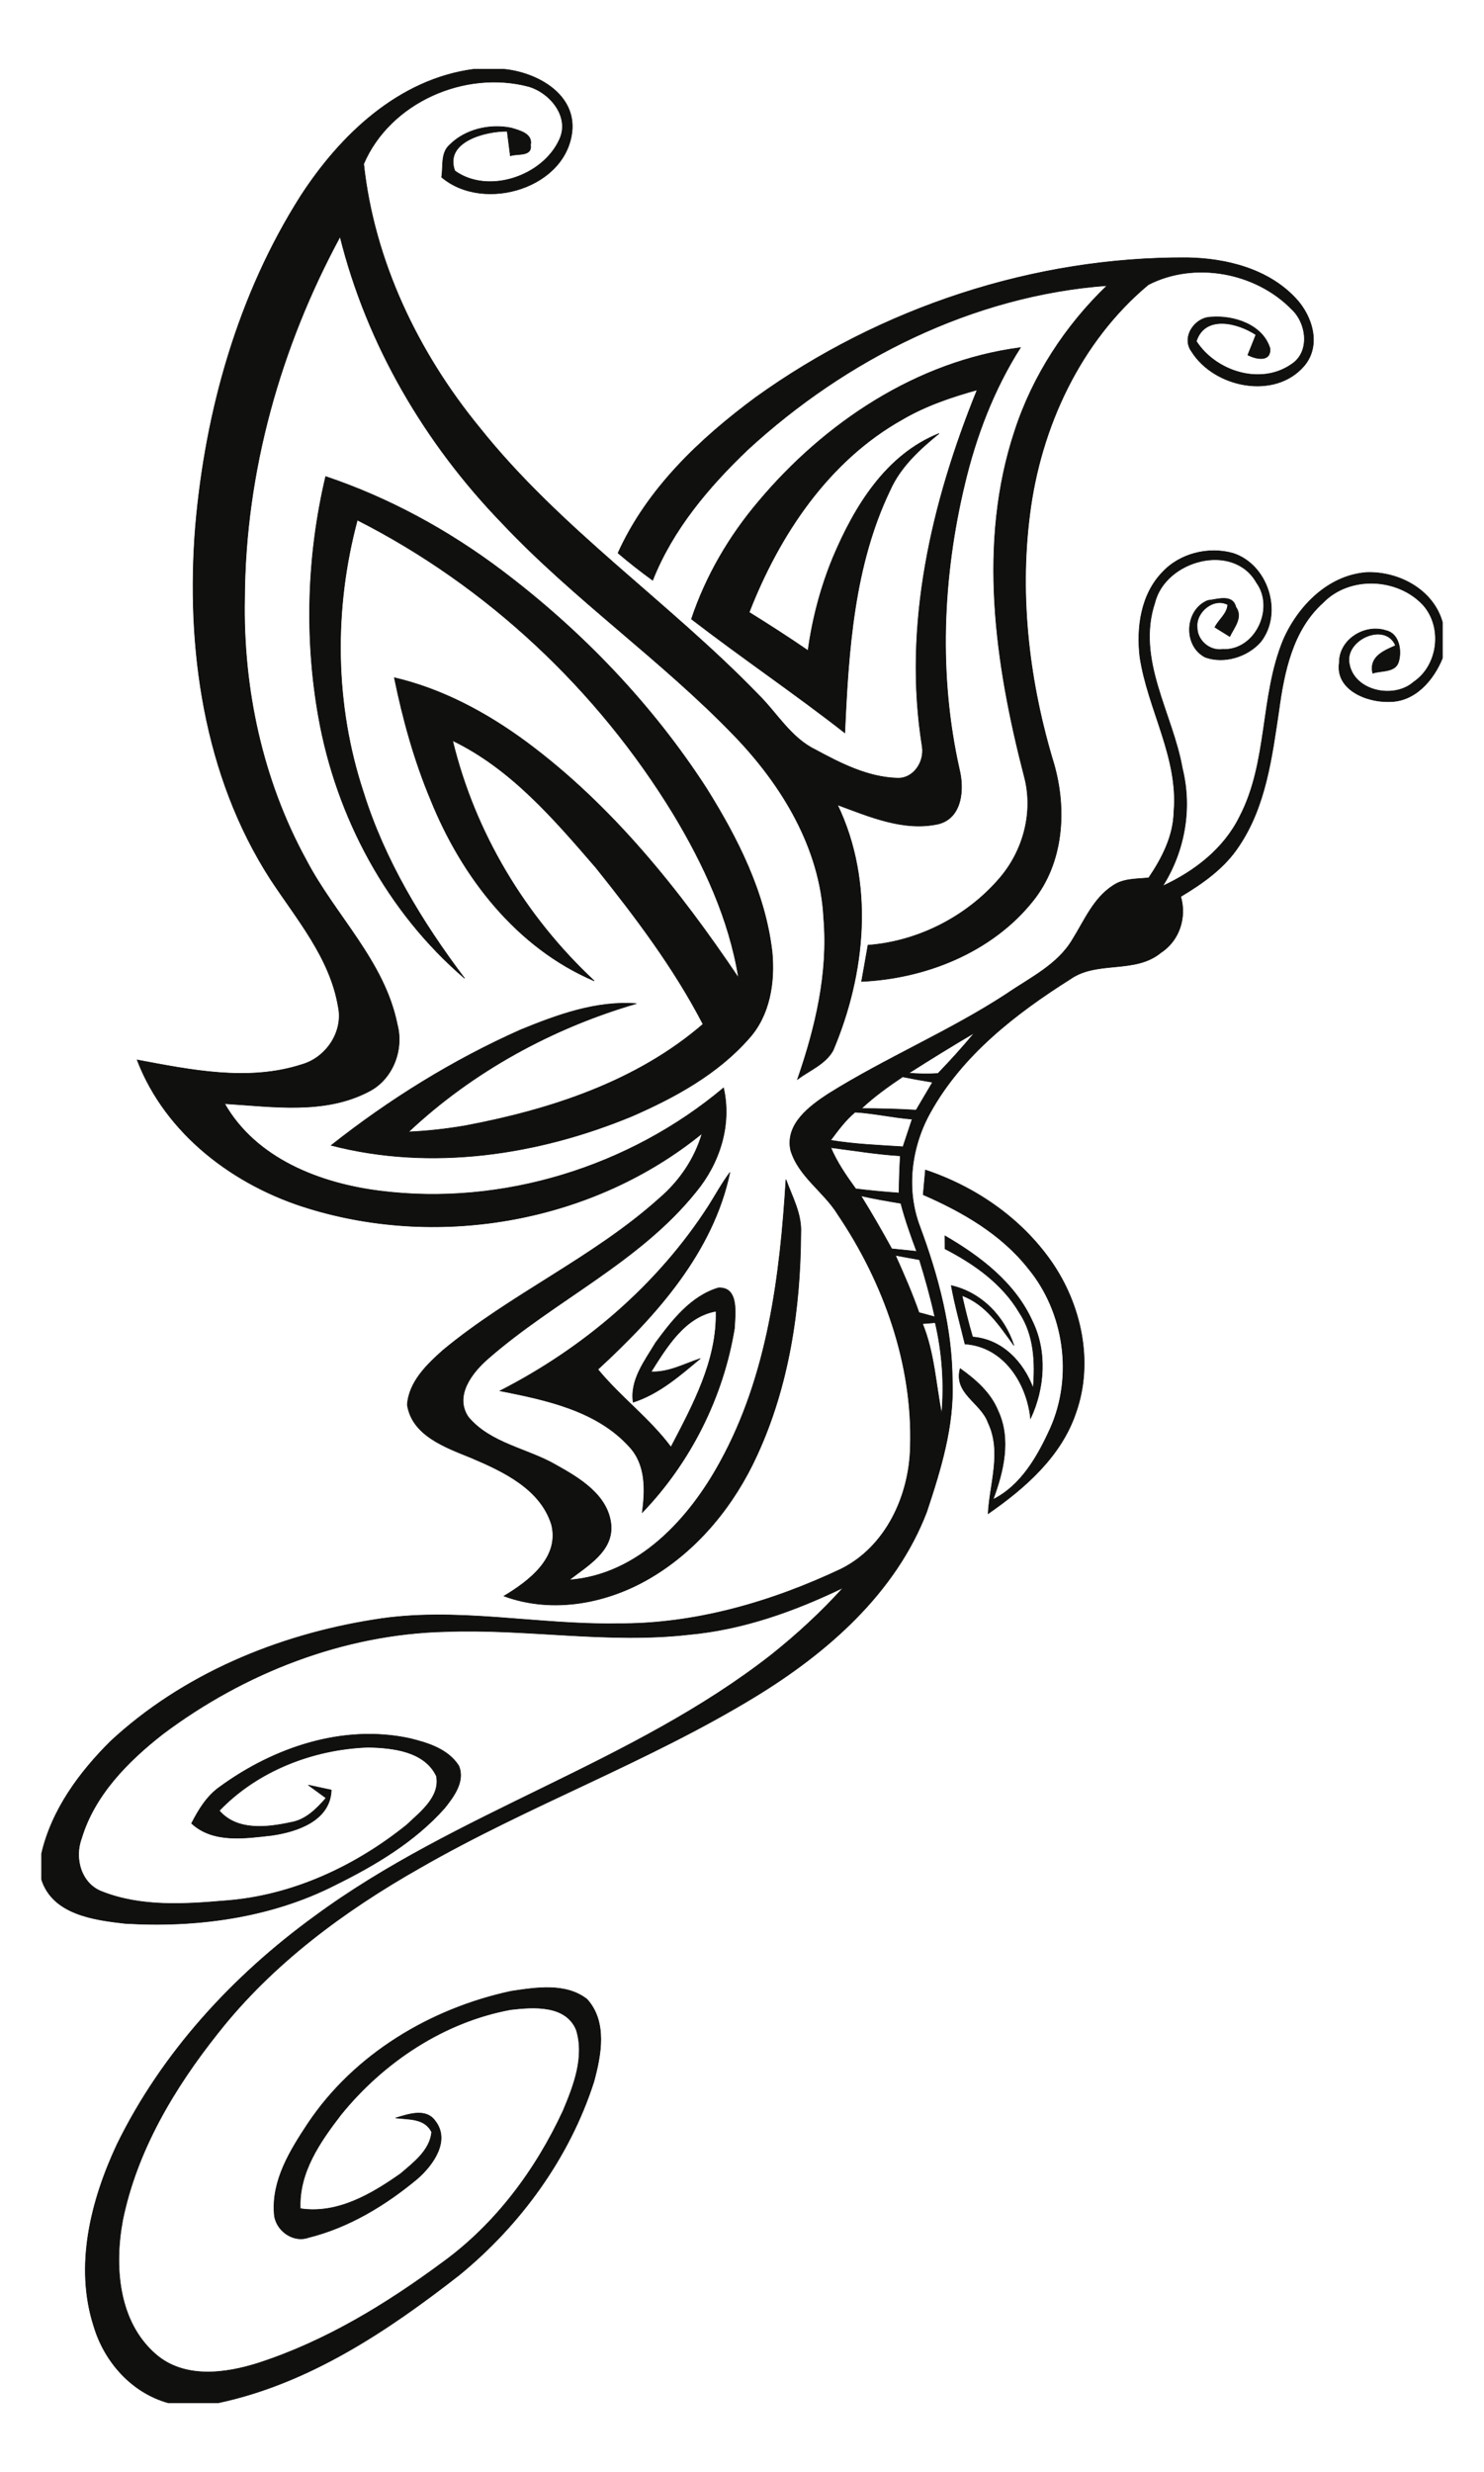
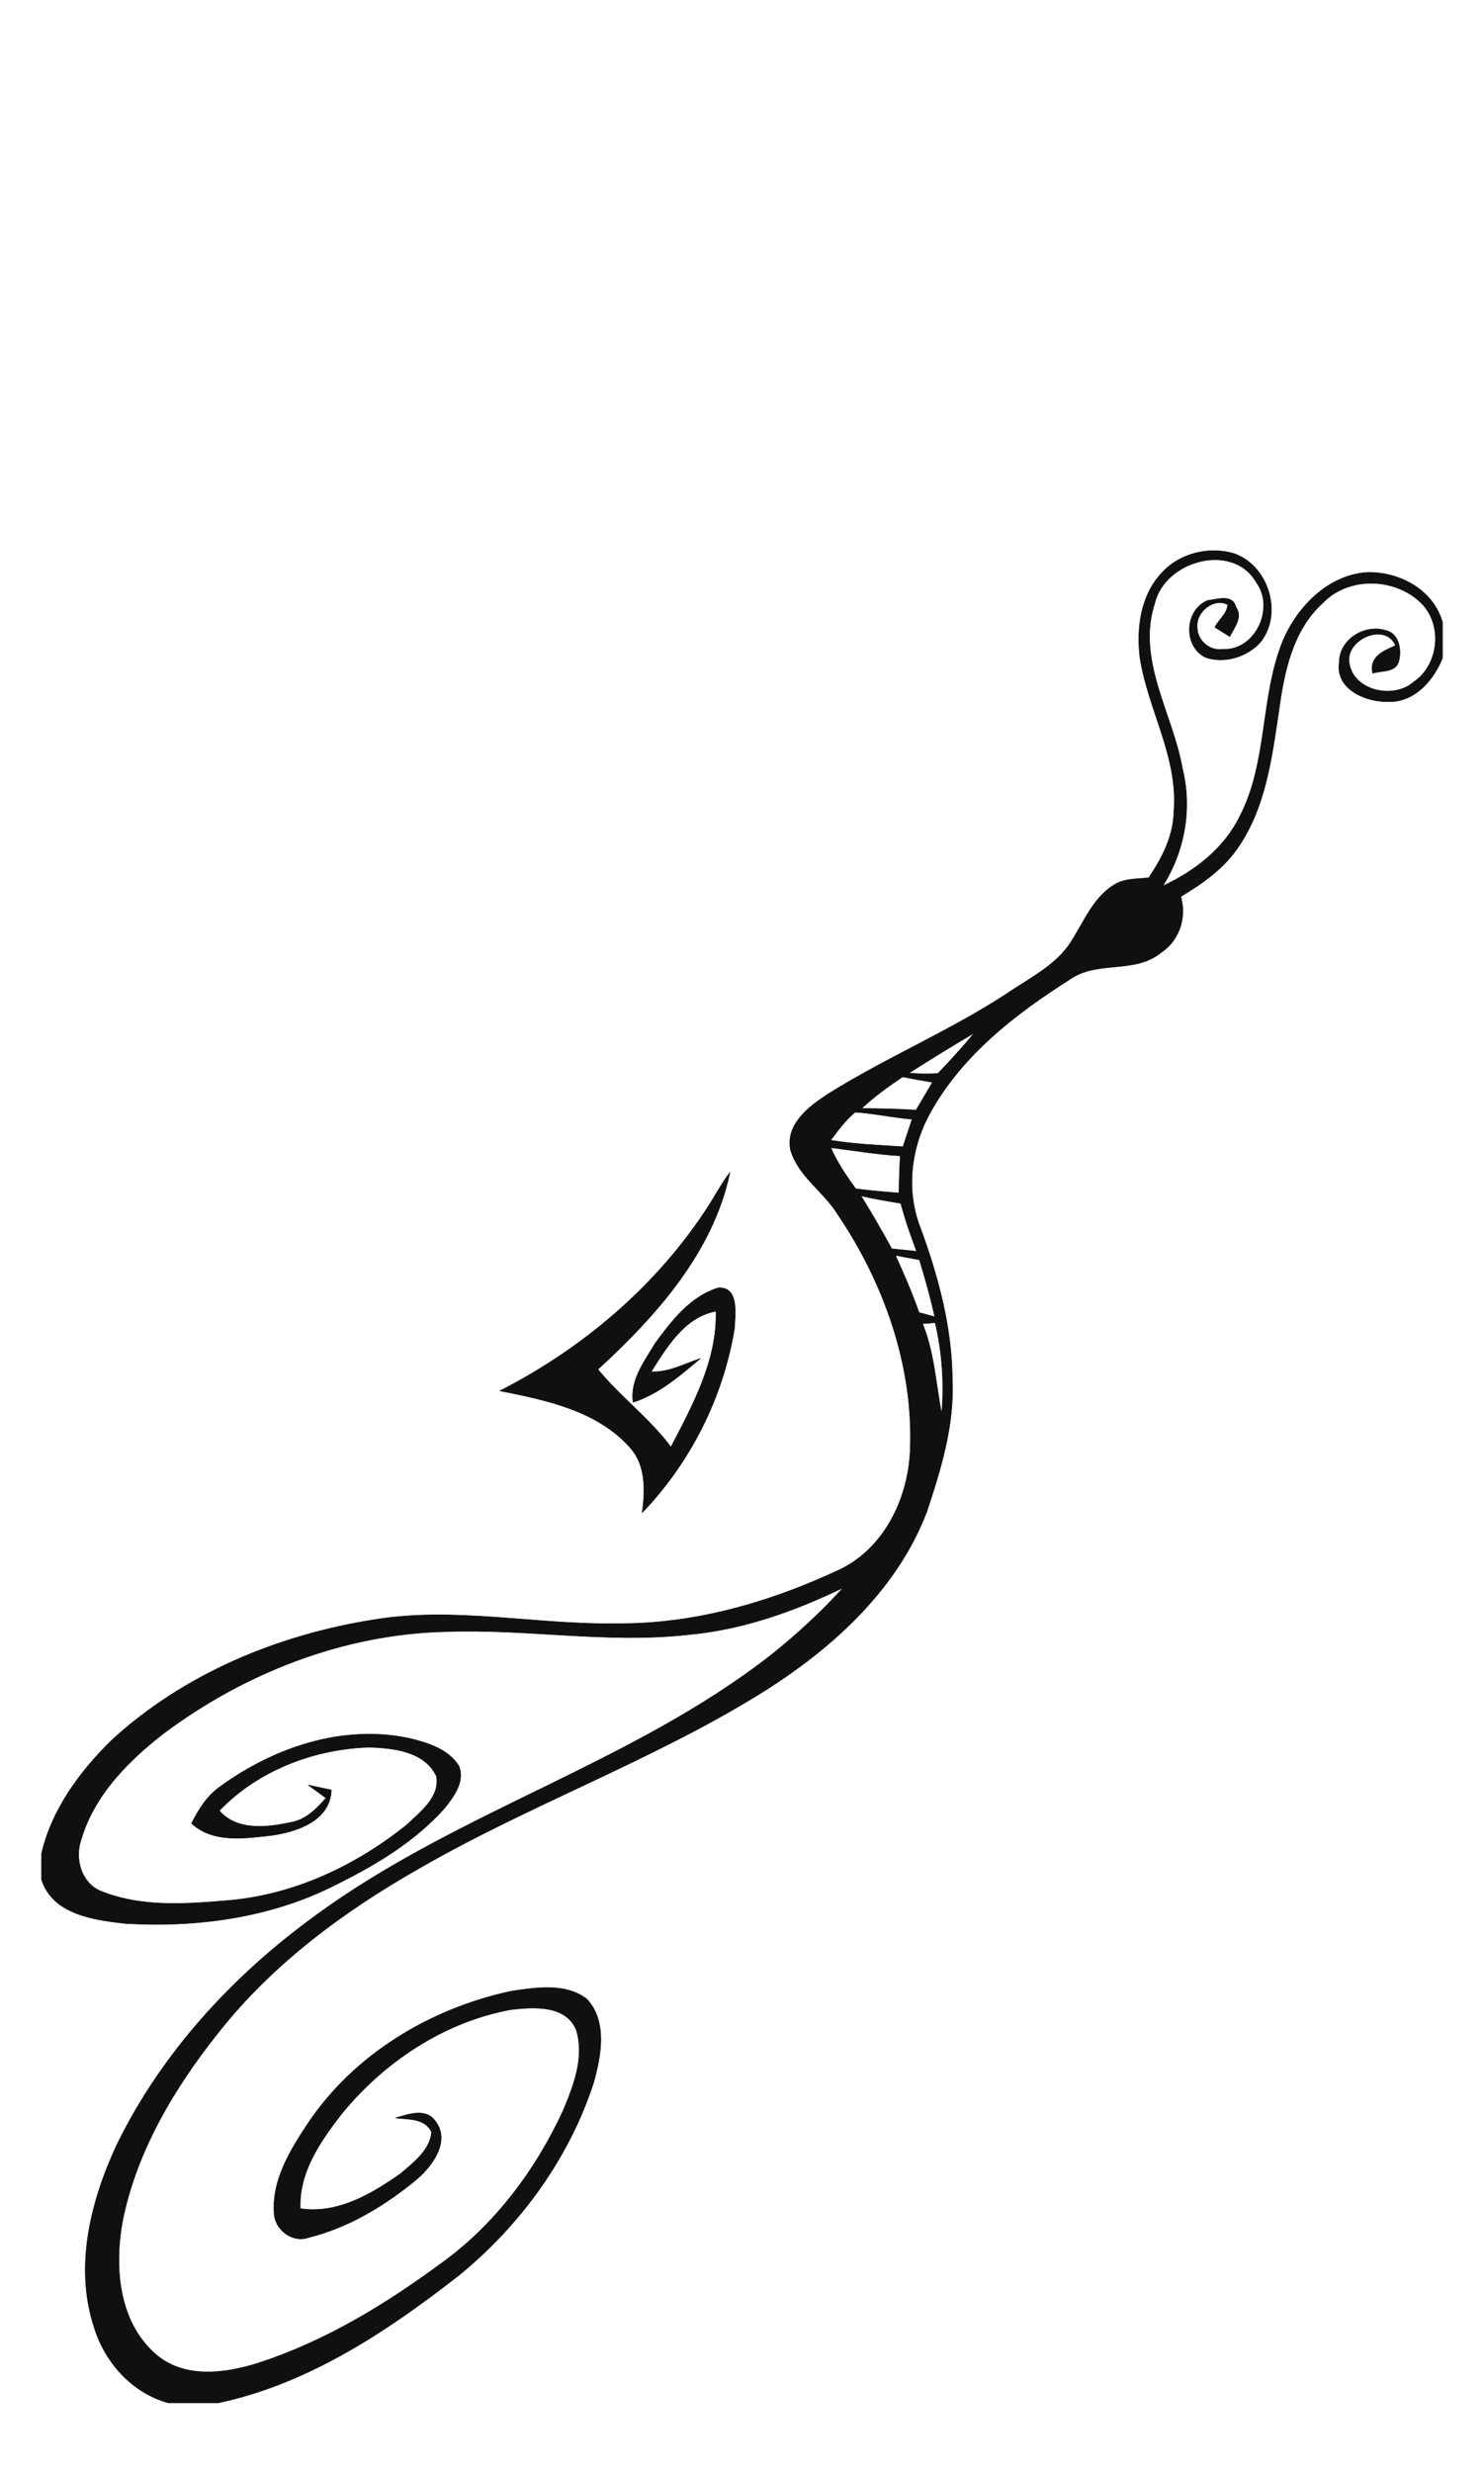
<svg xmlns="http://www.w3.org/2000/svg" version="1.1" id="Layer_1" x="0px" y="0px" viewBox="-7 -11.657 250 416.314" enable-background="new -7 -11.657 250 416.314" xml:space="preserve">
  <g id="_x23_ffffffff">
</g>
  <g id="_x23_10100fff">
-     <path fill="#10100F" stroke="#10100F" stroke-width="0.094" d="M72.81,0h5.07c5.29,0.5,11.8,3.89,11.53,10.01   c-0.63,9.96-14.87,14.26-22.02,8.17c0.31-1.82-0.19-4.04,1.34-5.42c2.65-2.66,6.76-3.6,10.39-2.87c1.39,0.43,3.64,0.94,3.26,2.86   c0.29,2.01-2.16,1.41-3.41,1.84c-0.17-1.38-0.35-2.76-0.53-4.14c-3.65-0.04-10.64,1.74-8.81,6.67c5.6,4.03,14.82,0.9,17.61-5.27   c1.8-3.82-1.55-7.86-5.15-8.93C71.34,0.05,58.7,5.59,54.27,15.95c1.76,16.31,9.12,31.69,19.45,44.32   c13.58,17.08,31.9,29.41,46.99,45.01c3.18,3.12,5.49,7.28,9.62,9.3c4.26,2.3,8.79,4.62,13.72,4.8c2.8,0.19,4.7-2.7,4.31-5.28   c-3.3-20.41,1.58-41.2,9.25-60.09c-4.35,1.21-8.67,2.67-12.58,4.96c-12.46,6.98-20.74,19.44-25.82,32.49   c3.35,2.08,6.66,4.21,9.91,6.44c0.74-5.4,2.14-10.7,4.23-15.74c3.59-8.49,8.89-17.26,17.86-20.82c-3.28,2.67-6.49,5.6-8.25,9.53   c-6.1,12.68-7.03,27.05-7.64,40.89c-8.45-6.61-17.35-12.62-25.84-19.16c2.43-7.26,6.34-13.95,11.28-19.78   c11.16-13.3,26.69-23.66,44.15-25.94c-4.48,7.04-7.48,14.92-9.4,23.02c-3.76,15.68-4.44,32.23-0.89,48.01   c0.83,3.35,0.48,8.19-3.55,9.2c-5.82,1.28-11.61-1.24-16.98-3.22c6.23,13.03,4.76,28.36-0.75,41.36c-1.29,2.31-3.94,3.34-5.99,4.86   c3.01-8.7,5.2-17.88,4.41-27.15c-0.58-11.79-7.04-22.4-15.05-30.71c-12.29-12.76-26.99-22.91-39.14-35.81   c-13-13.43-22.75-30.04-27.28-48.23c-10.06,18.6-15.98,39.63-16.08,60.83c-0.31,15.24,3.01,30.67,10.35,44.09   c4.88,9.37,13.23,17.05,15.37,27.75c1.14,4.3-0.78,9.27-4.84,11.3c-7.46,3.9-16.2,2.51-24.25,2.03   c5.31,9.29,16.08,13.44,26.21,14.7c20.57,2.59,42-4.06,57.84-17.36c1.42,6.22-0.64,12.66-4.63,17.49   c-9.51,11.86-23.78,18.26-35.05,28.12c-2.7,2.34-5.74,6.28-3.3,9.84c3.77,4.48,9.99,5.26,14.85,8.11c3.89,2.17,8.58,4.98,9.16,9.84   c0.51,4.59-3.95,7.05-7.03,9.47c11.65-0.88,20.26-10.34,25.5-20.01c7.93-14.49,10.02-31.19,11.01-47.42c1.07,2.92,2.68,5.79,2.51,9   c-0.06,12.77-2,25.78-7.39,37.45c-3.8,8.32-9.81,15.76-17.71,20.49c-7.37,4.44-16.68,6.24-24.91,3.2c4.16-2.5,9.38-6.41,8.02-11.99   c-1.86-6.09-8.24-9.05-13.66-11.34c-4.24-1.72-9.87-3.71-10.65-8.89c0.28-3.85,3.27-6.74,5.99-9.16   c11.44-9.5,25.34-15.61,36.43-25.56c3.4-2.9,5.98-6.66,7.24-10.96c-18.2,14.82-43.88,19.47-66.24,12.63   c-12.55-3.79-24.14-12.5-28.93-25.02c9.08,1.7,18.74,3.7,27.77,0.77c4.09-1.17,7.02-5.56,6.1-9.77c-1.4-8.2-6.97-14.67-11.4-21.41   C27.3,118.97,24.3,97.37,25.93,76.97c1.68-19.5,7.16-38.99,17.71-55.6C50.31,11.07,60.15,1.67,72.81,0z" />
-     <path fill="#10100F" stroke="#10100F" stroke-width="0.094" d="M120.3,55.27c21.02-15.11,46.82-23.69,72.75-23.53   c6.6,0.12,13.7,1.91,18.31,6.93c2.74,2.96,4.22,7.84,1.37,11.25c-4.94,5.82-15.18,3.71-18.99-2.38c-1.76-2.38,0.49-5.74,3.26-5.8   c3.82-0.32,8.74,1.25,9.96,5.31c0.13,2.34-2.39,1.78-3.75,1.08c0.45-1.14,0.91-2.27,1.36-3.41c-3.02-2.01-8.59-3.42-10.03,1.1   c3.28,5.07,10.82,7.48,16,3.89c3.24-2.08,2.59-6.97,0.03-9.32c-6.08-6.2-16.36-8.1-24.12-4.1C175,45.85,168.32,60.3,166.48,74.95   c-1.81,14.11-0.05,28.54,4.09,42.11c2.18,7.66,1.6,16.58-3.54,22.98c-6.87,8.64-18.05,13.11-28.89,13.59   c0.35-2.04,0.74-4.07,1.08-6.11c8.42-0.63,16.59-4.8,22.1-11.19c4.09-4.69,5.86-11.32,4.19-17.37c-4.87-18.83-7.83-39.22-1.55-58.1   c3.03-9.28,8.51-17.66,15.53-24.42c-22.62,1.67-43.96,12.4-60.51,27.62c-6.59,6.29-12.65,13.45-16.03,22.01   c-2-1.46-3.96-2.98-5.84-4.59C102.01,70.63,110.88,62.24,120.3,55.27z" />
-     <path fill="#10100F" stroke="#10100F" stroke-width="0.094" d="M46.66,109.1c-2.38-13.39-1.93-27.29,1.2-40.51   c10.67,3.59,20.64,9.03,29.62,15.79c13.47,10.15,25.34,22.51,34.51,36.68c5.27,8.42,9.92,17.58,11.08,27.58   c0.49,5.06-0.35,10.63-3.86,14.54c-5.27,6.02-12.46,9.96-19.7,13.12c-15.89,6.59-33.88,9.29-50.72,4.93   c9.8-7.75,20.53-14.4,31.96-19.48c6.15-2.51,12.7-4.91,19.45-4.39c-14.18,4.13-27.6,11.47-38.37,21.6   c3.16-0.14,6.31-0.49,9.42-1.02c14.35-2.69,28.97-7.43,40.18-17.12c-4.91-9.47-11.38-18.03-18.03-26.34   c-7.02-8.13-14.3-16.66-24.15-21.41c3.74,15.49,12.23,29.61,23.86,40.46c-13.12-5.58-22.34-17.55-27.56-30.5   c-2.77-6.61-4.69-13.55-6.12-20.56c8.11,1.89,15.55,5.9,22.22,10.81c14.45,10.7,25.8,24.92,35.77,39.74   c-1.59-9.85-5.85-19.05-10.96-27.54C93.7,104.53,75.09,87.04,53.2,75.93c-4.02,14.98-3.86,31.07,1.02,45.82   c3.58,11.46,9.86,21.83,17.05,31.35C58.22,141.93,49.65,125.94,46.66,109.1z" />
    <path fill="#10100F" stroke="#10100F" stroke-width="0.094" d="M188.78,84.76c2.94-3.21,7.77-4.41,11.92-3.25   c5.88,1.87,8.5,10,4.7,14.9c-2.21,2.54-6.13,3.76-9.33,2.63c-3.78-1.88-3.52-7.99,0.4-9.58c1.62-0.17,4.17-1.13,4.73,1.11   c1.23,1.74-0.28,3.42-1.03,4.97c-0.63-0.39-1.88-1.17-2.51-1.56c0.64-1.3,2.09-2.28,2.16-3.81c-2.38-1.25-5.38,1.27-5.14,3.79   c-0.02,2.23,2.1,4.05,4.3,3.74c5.5,0.25,8.83-6.91,5.7-11.23c-3.9-6.91-15.35-3.78-17.12,3.35c-3.22,9.62,3.01,18.67,4.63,27.95   c1.67,6.74,0.4,13.93-3.31,19.78c5.36-2.47,10.31-6.29,12.96-11.69c4.82-9.25,3.41-20.24,7.35-29.76   c2.48-5.68,7.56-10.87,14.03-11.35c5.43-0.19,11.24,2.89,12.78,8.39v6.04c-1.51,3.72-4.64,7.37-8.99,7.33   c-3.74,0.12-9.07-1.99-8.39-6.57c-0.03-3.92,4.32-6.59,7.9-5.4c2.15,0.5,2.63,3.27,2.13,5.11c-0.47,2-2.88,1.57-4.4,2.08   c-0.63-2.75,1.76-3.76,3.85-4.67c-1.7-4.05-8.58-1.03-7.8,3.02c0.78,4.66,7.51,6.06,10.83,3.13c4.16-2.79,4.93-9.2,1.65-12.94   c-4.28-4.67-12.46-5.04-16.92-0.41c-5.12,4.61-6.54,11.67-7.42,18.18c-1.17,7.81-2.19,16.06-6.71,22.77   c-2.41,3.7-6.08,6.29-9.82,8.52c1.02,3.52-0.22,7.41-3.34,9.44c-4.37,3.62-10.73,1.27-15.27,4.46c-9.2,5.81-18.22,12.8-23.58,22.48   c-3.24,5.81-4.15,12.99-1.73,19.27c3.09,8.34,5.42,17.08,5.44,26.03c0.3,7.54-1.96,14.85-4.31,21.93   c-5.22,13.66-16.76,23.74-28.96,31.17c-18.05,10.99-38.04,18.24-56.33,28.75c-12.83,7.26-24.95,16.21-34.12,27.87   c-7.36,9.25-13.65,19.79-16.04,31.49c-1.45,7.74-0.79,17.06,5.53,22.57c4.8,4.2,11.72,3.29,17.33,1.5   c11.28-3.66,21.53-9.92,31.02-16.94c8.93-6.47,15.7-15.59,20.31-25.54c1.78-4.24,3.65-9.06,2.21-13.65   c-1.79-4.24-7.23-3.82-11.01-3.39c-11.27,2.07-21.43,8.83-28.6,17.67c-3.53,4.58-7.15,9.78-6.87,15.85c6.24,0.95,12-2.44,16.9-5.89   c2.18-1.87,4.92-3.92,5.23-6.99c-1.14-2.38-3.89-2.12-6.08-2.39c2.15-0.62,5.07-1.72,6.67,0.5c2.6,3.33-0.37,7.44-2.98,9.72   c-5.35,4.46-11.53,8.22-18.34,9.91c-2.7,0.97-5.69-1.29-5.8-4.07c-0.42-5.6,2.7-10.62,5.66-15.1c7.81-11.7,20.68-19.4,34.29-22.31   c4.18-0.62,9.15-1.43,12.74,1.35c3.46,3.79,2.38,9.44,1.15,13.94c-4.11,12.75-12.31,24.03-22.64,32.49   C58.3,380.9,44.98,389.78,29.75,393h-8.39c-6.11-1.68-10.71-6.83-12.52-12.79c-3.33-10.21-0.55-21.26,3.86-30.7   c7.54-15.43,19.5-28.43,33.33-38.47c23.93-17.62,53.49-25.68,76.94-44.04c4.31-3.44,8.38-7.19,12.08-11.28   c-8.17,3.94-16.86,7.06-25.96,7.89c-13.68,1.57-27.4-1.02-41.1-0.49c-17.16,0.41-33.88,6.98-47.53,17.22   c-5.88,4.59-11.54,10.29-13.73,17.61c-1.25,3.34-0.07,7.66,3.5,8.97c6.59,2.59,13.92,2.1,20.85,1.51   c11.17-0.85,21.75-5.78,30.41-12.74c2.27-2.16,5.69-4.7,5.03-8.24c-2.01-4.21-7.36-4.77-11.49-4.86   c-9.24,0.32-18.63,3.94-25.09,10.68c2.96,3.42,8,2.85,11.97,1.99c2.55-0.4,4.4-2.26,6.01-4.12c-0.99-0.73-1.99-1.46-2.98-2.18   c1.29,0.27,2.58,0.55,3.87,0.83c-0.17,5.16-5.74,7.03-10.03,7.64c-4.49,0.5-9.88,1.35-13.51-2.02c1.19-2.32,2.59-4.63,4.77-6.15   c9.07-6.62,20.72-10.58,31.96-8.16c3.06,0.74,6.49,1.79,8.28,4.61c1.11,2.59-0.83,5.19-2.38,7.13   c-5.05,5.68-11.71,9.63-18.46,12.96c-10.85,5.52-23.34,7.19-35.39,6.46c-5.26-0.59-12.17-1.52-14.05-7.39v-4.37   c1.71-7.38,6.34-13.66,11.62-18.91c12.15-11.27,28.1-17.9,44.34-20.47c13.64-2.27,27.34,0.89,41.02,0.65   c13.08,0.11,25.94-3.65,37.69-9.19c7.6-3.77,11.53-12.4,11.69-20.6c0.43-13.9-4.49-27.67-12.21-39.1   c-2.35-3.84-6.65-6.41-7.96-10.85c-0.92-4.35,3.13-7.38,6.32-9.46c9.74-6.1,20.42-10.56,30.05-16.85c3.94-2.71,8.62-4.9,11.13-9.18   c2-3.2,3.53-6.97,6.84-9.08c1.75-1.2,3.97-1.07,5.99-1.29c2.24-3.31,4.16-7.04,4.24-11.13c0.79-9.14-4.4-17.24-5.73-26.05   C184.44,94.05,185.2,88.49,188.78,84.76 M146.11,169.06c1.63,0.14,3.27,0.16,4.9,0.06c2.13-2.2,4.18-4.49,6.15-6.84   C153.43,164.47,149.76,166.74,146.11,169.06 M138.13,175.02c3.07,0.01,6.14,0.08,9.2,0.27c0.92-1.56,1.84-3.13,2.77-4.69   c-1.69-0.27-3.37-0.57-5.04-0.91C142.64,171.31,140.26,173.02,138.13,175.02 M132.93,180.37c4.03,0.67,8.12,0.83,12.19,1.09   c0.51-1.56,1.02-3.1,1.54-4.64c-3.22-0.25-6.38-0.99-9.61-1.18C135.43,176.98,134.19,178.7,132.93,180.37 M132.96,181.61   c1.06,2.5,2.61,4.75,4.2,6.94c2.42,0.3,4.85,0.52,7.29,0.7c0.02-2.09,0.1-4.18,0.21-6.26C140.73,182.76,136.86,182.1,132.96,181.61    M138.04,189.73c1.82,2.92,3.53,5.91,5.19,8.92c1.4,0.14,2.79,0.29,4.19,0.43c-0.99-2.66-1.95-5.34-2.66-8.09   C142.51,190.62,140.26,190.24,138.04,189.73 M143.85,199.75c1.43,3.17,2.82,6.36,3.97,9.64c0.67,0.18,2,0.53,2.66,0.71   c-0.72-3.25-1.61-6.44-2.59-9.61C146.54,200.25,145.19,200.01,143.85,199.75 M148.41,211.26c1.99,4.85,2.23,10.11,3.23,15.19   c0.45-5.15,0.08-10.33-1.09-15.36C150.01,211.13,148.95,211.22,148.41,211.26z" />
-     <path fill="#10100F" stroke="#10100F" stroke-width="0.094" d="M148.9,185.38c8.43,2.81,16.14,8.12,21.24,15.45   c5.04,7.28,7.12,16.9,4.12,25.4c-2.47,7.38-8.59,12.73-14.8,17.03c0.27-5.08,2.34-10.44,0-15.33c-1.2-3.39-5.85-4.9-4.71-9.11   c2.6,1.85,5.12,4.04,6.36,7.06c2.26,4.79,0.96,10.27-0.81,14.98c4.75-2.37,7.52-7.31,9.64-11.96c3.92-8.77,2.38-19.61-3.75-26.99   c-4.55-5.75-11.04-9.48-17.67-12.37C148.62,188.5,148.8,186.42,148.9,185.38z" />
    <path fill="#10100F" stroke="#10100F" stroke-width="0.094" d="M112.39,191.39c1.18-1.87,2.24-3.83,3.57-5.6   c-2.82,13.44-12.42,24.14-22.24,33.17c3.81,4.64,8.72,8.26,12.31,13.08c3.7-7.1,7.82-14.66,7.59-22.88   c-5.26,0.94-8.29,6.03-10.93,10.2c2.95,0.13,5.57-1.33,8.29-2.23c-3.45,2.88-6.95,5.96-11.32,7.36c-0.55-3.77,1.97-6.98,3.79-10.03   c2.76-3.74,5.92-7.84,10.56-9.23c3.54-0.22,2.83,4.5,2.72,6.82c-1.88,11.55-7.41,22.58-15.53,31.01c0.5-3.8,0.64-8.06-2.17-11.07   c-5.51-6.11-14.07-7.89-21.8-9.42C91.33,215.37,103.79,204.75,112.39,191.39z" />
-     <path fill="#10100F" stroke="#10100F" stroke-width="0.094" d="M152.19,196.47c5.97,3.46,11.82,7.92,14.73,14.37   c2.5,5.12,2.07,11.29-0.31,16.38c-0.64-5.99-4.53-12.1-11.05-12.54c-0.79-3.28-1.71-6.53-2.31-9.84   c5.08,1.15,8.98,5.21,10.56,10.09c-2.41-3.29-4.69-6.91-8.74-8.4c0.52,2.33,1.1,4.67,1.78,6.97c4.96,0.38,8.55,4.18,10.2,8.63   c0.37-4.34,0.17-8.96-2.31-12.7c-2.86-4.87-7.61-8.23-12.54-10.77C152.2,198.11,152.19,197.02,152.19,196.47z" />
  </g>
</svg>